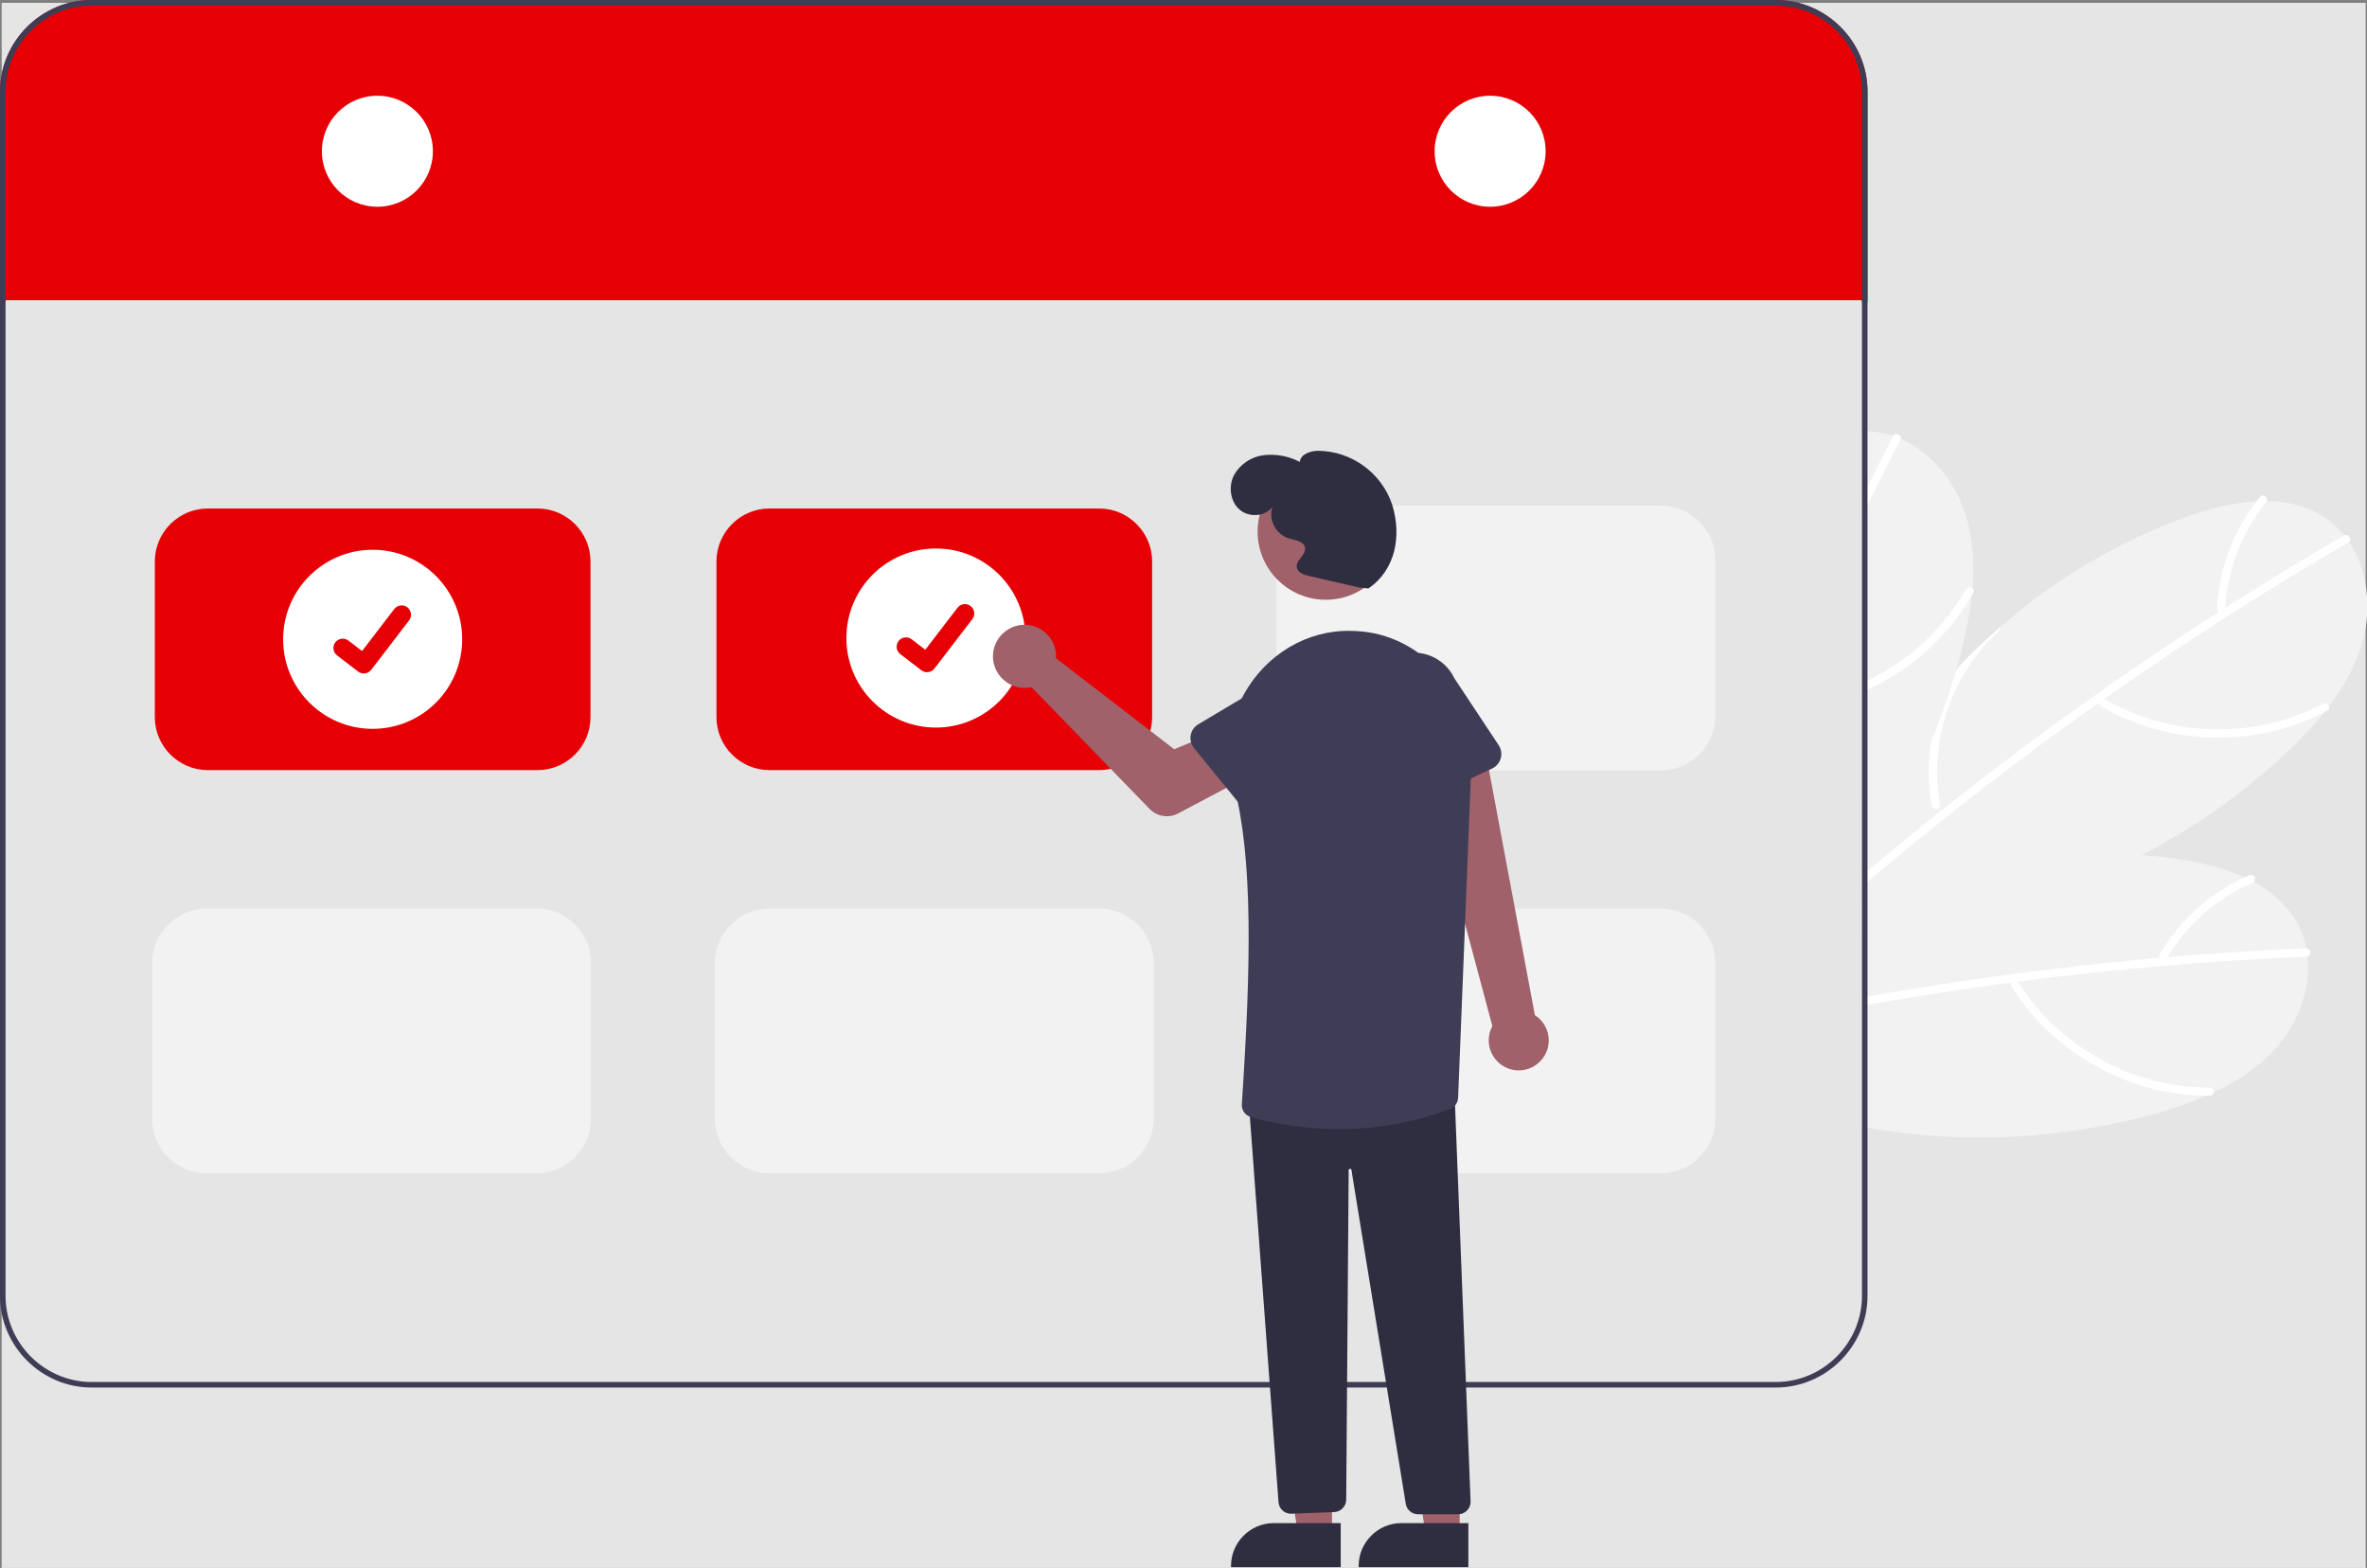
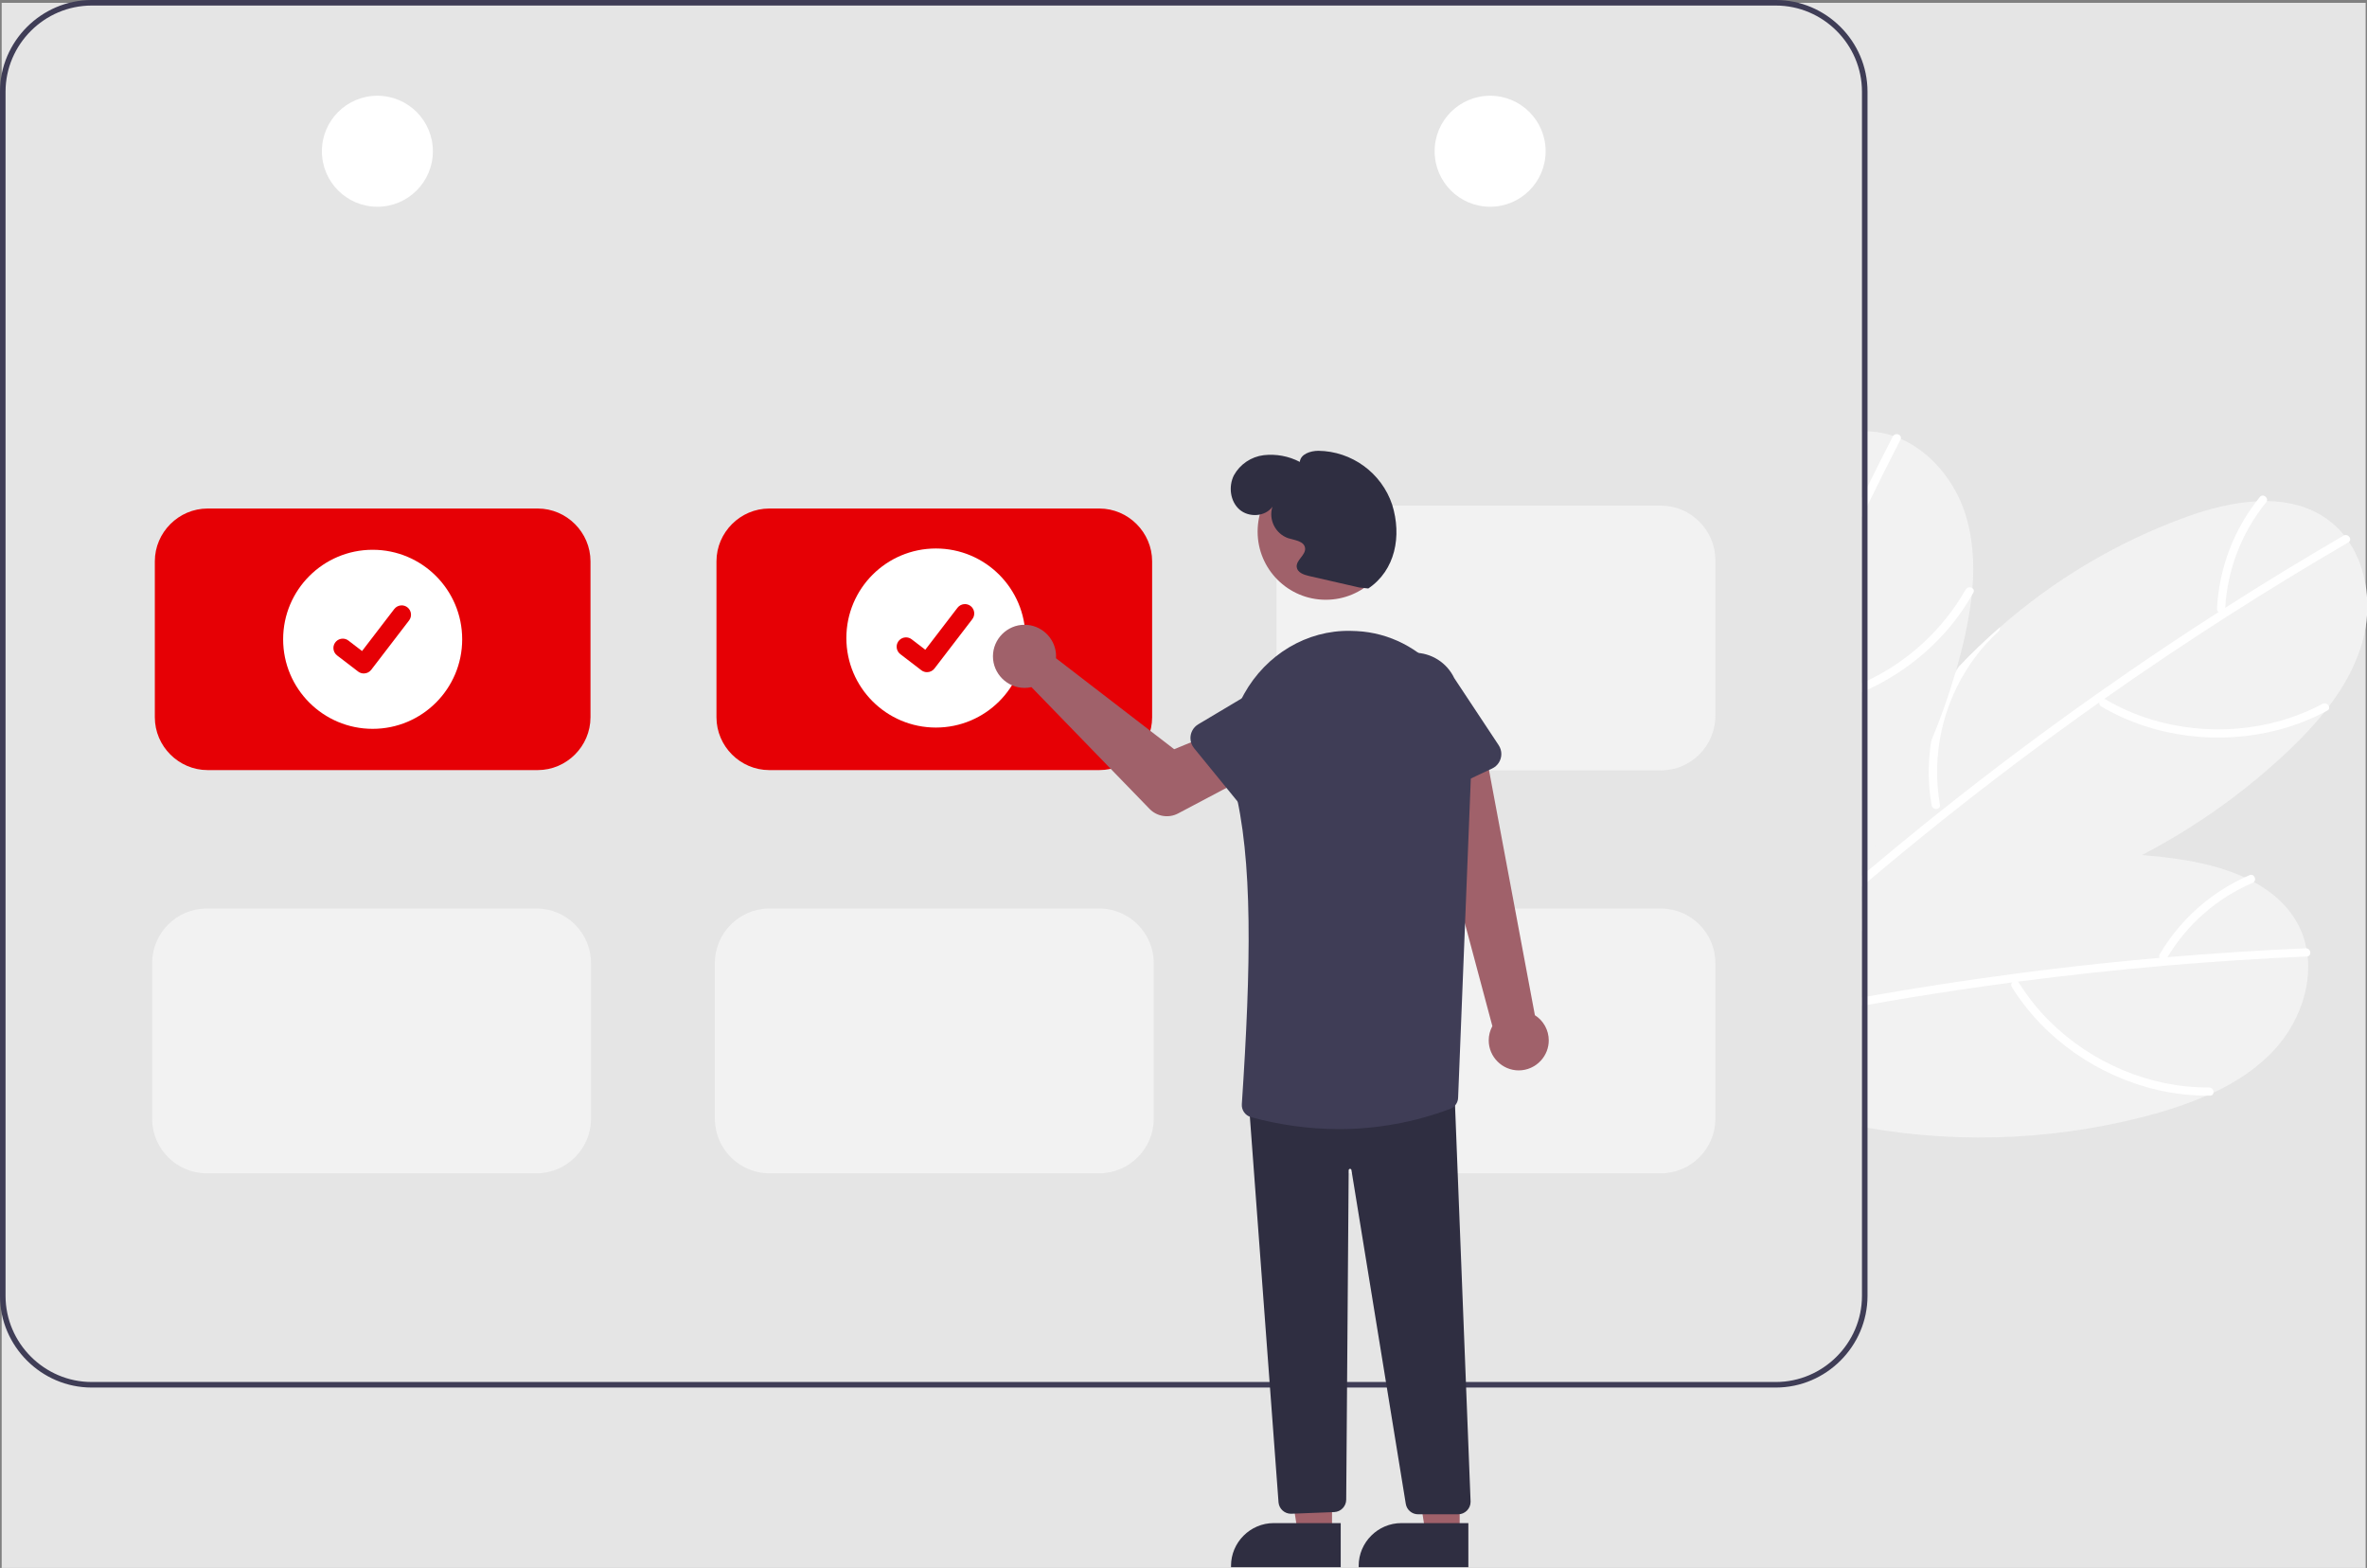
<svg xmlns="http://www.w3.org/2000/svg" width="100%" height="100%" viewBox="0 0 853 565" version="1.1" xml:space="preserve" style="fill-rule:evenodd;clip-rule:evenodd;stroke-linejoin:round;stroke-miterlimit:2;">
  <rect x="0" y="0" width="853" height="565" fill="#808080" stroke="none" />
  <g transform="matrix(0.987,0,0,0.967,0.008,0.034)">
    <rect x="0.611" y="1.018" width="863.129" height="583.536" style="fill:rgb(254,254,254);fill-opacity:0.8;" />
  </g>
  <g transform="matrix(1,0,0,1,-173.441,-167.5)">
    <path d="M993.211,545.61C987.051,552.34 979.411,557.35 971.121,561.24L971.111,561.24C970.331,561.61 969.551,561.97 968.761,562.31L968.751,562.31L968.741,562.32L968.731,562.31L968.722,562.31C968.722,562.31 968.722,562.31 968.722,562.31C968.722,562.316 968.717,562.32 968.712,562.32L968.701,562.32L968.691,562.31C968.681,562.32 968.681,562.32 968.671,562.31L968.661,562.32L968.651,562.31L968.611,562.31C963.062,564.71 957.364,566.748 951.551,568.41C917.372,578.107 881.444,579.983 846.441,573.9C845.771,573.78 845.111,573.66 844.441,573.54L844.441,492.43C845.101,492.15 845.771,491.87 846.441,491.6C850.811,489.79 855.235,488.127 859.711,486.61C866.151,484.41 872.681,482.523 879.301,480.95C900.899,475.723 923.184,473.921 945.341,475.61C949.371,475.91 953.391,476.343 957.401,476.91C965.791,478.08 974.591,480.12 982.331,483.66L982.341,483.66C983.471,484.19 984.581,484.74 985.681,485.33C992.561,489.06 998.361,494.19 1001.9,501.22C1003.17,503.745 1004.09,506.434 1004.62,509.21L1004.62,509.23C1004.82,510.19 1004.96,511.16 1005.07,512.12C1006.33,523.96 1001.42,536.63 993.211,545.61Z" style="fill:rgb(242,242,242);fill-rule:nonzero;" />
    <clipPath id="_clip1">
      <path d="M993.211,545.61C987.051,552.34 979.411,557.35 971.121,561.24L971.111,561.24C970.331,561.61 969.551,561.97 968.761,562.31L968.751,562.31L968.741,562.32L968.731,562.31L968.722,562.31C968.722,562.31 968.722,562.31 968.722,562.31C968.722,562.316 968.717,562.32 968.712,562.32L968.701,562.32L968.691,562.31C968.681,562.32 968.681,562.32 968.671,562.31L968.661,562.32L968.651,562.31L968.611,562.31C963.062,564.71 957.364,566.748 951.551,568.41C917.372,578.107 881.444,579.983 846.441,573.9C845.771,573.78 845.111,573.66 844.441,573.54L844.441,492.43C845.101,492.15 845.771,491.87 846.441,491.6C850.811,489.79 855.235,488.127 859.711,486.61C866.151,484.41 872.681,482.523 879.301,480.95C900.899,475.723 923.184,473.921 945.341,475.61C949.371,475.91 953.391,476.343 957.401,476.91C965.791,478.08 974.591,480.12 982.331,483.66L982.341,483.66C983.471,484.19 984.581,484.74 985.681,485.33C992.561,489.06 998.361,494.19 1001.9,501.22C1003.17,503.745 1004.09,506.434 1004.62,509.21L1004.62,509.23C1004.82,510.19 1004.96,511.16 1005.07,512.12C1006.33,523.96 1001.42,536.63 993.211,545.61Z" clip-rule="nonzero" />
    </clipPath>
    <g clip-path="url(#_clip1)">
      <path d="M846.729,732.5L465.729,732.5C465.18,732.5 464.729,732.049 464.729,731.5C464.729,730.951 465.18,730.5 465.729,730.5L846.729,730.5C847.277,730.5 847.729,730.951 847.729,731.5C847.729,732.049 847.277,732.5 846.729,732.5Z" style="fill:rgb(63,61,86);fill-rule:nonzero;" />
    </g>
  </g>
  <g transform="matrix(1,0,0,1,-173.441,-167.5)">
    <path d="M1005.07,512.12C1004.97,512.144 1004.87,512.158 1004.77,512.16C987.641,512.91 970.535,514.023 953.451,515.5L953.421,515.5C953.351,515.51 953.291,515.51 953.222,515.52C935.682,517.04 918.178,518.943 900.711,521.23C899.972,521.33 899.241,521.43 898.511,521.52C886.432,523.13 874.375,524.917 862.341,526.88C857.031,527.75 851.731,528.657 846.441,529.6C845.771,529.72 845.111,529.83 844.441,529.96L844.441,526.93C845.111,526.8 845.781,526.69 846.441,526.57C864.061,523.45 881.741,520.727 899.481,518.4C903.941,517.8 908.408,517.233 912.881,516.7C925.801,515.14 938.741,513.793 951.701,512.66C952.651,512.58 953.591,512.5 954.541,512.42C971.131,511.01 987.744,509.94 1004.38,509.21C1004.46,509.206 1004.54,509.213 1004.62,509.23C1006.22,509.37 1006.56,511.77 1005.07,512.12Z" style="fill:white;fill-rule:nonzero;" />
  </g>
  <g transform="matrix(1,0,0,1,-173.441,-167.5)">
    <path d="M969.497,559.363C948.158,559.52 927.134,550.471 912.04,535.494C907.781,531.252 904.027,526.53 900.855,521.424C899.838,519.792 897.458,521.592 898.466,523.209C910.189,542.01 929.716,555.402 951.245,560.327C957.358,561.712 963.613,562.381 969.881,562.321C971.795,562.307 971.398,559.349 969.497,559.363L969.497,559.363Z" style="fill:white;fill-rule:nonzero;" />
  </g>
  <g transform="matrix(1,0,0,1,-173.441,-167.5)">
    <path d="M879.301,480.95C879.115,481.521 878.638,481.952 878.051,482.08C873.161,483.361 868.436,485.207 863.972,487.58C857.452,491.023 851.532,495.498 846.441,500.83C846.171,501.1 845.911,501.37 845.661,501.65C845.241,502.09 844.841,502.54 844.441,503L844.441,498.64C845.081,497.96 845.751,497.29 846.441,496.65C850.461,492.801 854.914,489.432 859.711,486.61C866.151,484.41 872.681,482.523 879.301,480.95Z" style="fill:white;fill-rule:nonzero;" />
  </g>
  <g transform="matrix(1,0,0,1,-173.441,-167.5)">
    <path d="M984.1,482.872C970.528,488.705 959.166,498.723 951.678,511.457C951.365,512.211 951.721,513.089 952.471,513.411C953.225,513.709 954.091,513.358 954.425,512.619C961.571,500.591 972.358,491.139 985.221,485.635C986.986,484.881 985.869,482.116 984.1,482.872L984.1,482.872Z" style="fill:white;fill-rule:nonzero;" />
  </g>
  <g transform="matrix(1,0,0,1,-173.441,-167.5)">
-     <path d="M1025.02,397.94C1022.7,406.76 1018.25,414.75 1012.72,422.04L1012.71,422.05C1012.2,422.73 1011.67,423.42 1011.12,424.08L1011.12,424.09C1007.28,428.82 1003.14,433.293 998.711,437.48C982.805,452.638 964.837,465.475 945.341,475.61C914.671,491.63 880.391,501.1 846.441,501.64C846.182,501.65 845.921,501.65 845.661,501.65C845.251,501.66 844.841,501.66 844.441,501.66L844.441,456.21C845.091,454.97 845.761,453.73 846.441,452.5C855.264,436.625 866.023,421.905 878.472,408.68C878.771,408.35 879.081,408.02 879.391,407.7C884.071,402.76 888.978,398.057 894.111,393.59C913.859,376.227 936.683,362.71 961.401,353.74C969.371,350.88 978.111,348.59 986.611,348.14C987.861,348.07 989.101,348.04 990.351,348.05C998.182,348.16 1005.69,350.01 1012.1,354.59C1014.4,356.239 1016.46,358.193 1018.22,360.4C1018.84,361.17 1019.41,361.96 1019.96,362.77L1019.96,362.78C1026.58,372.68 1028.12,386.17 1025.02,397.94Z" style="fill:rgb(242,242,242);fill-rule:nonzero;" />
+     <path d="M1025.02,397.94C1022.7,406.76 1018.25,414.75 1012.72,422.04L1012.71,422.05C1012.2,422.73 1011.67,423.42 1011.12,424.08L1011.12,424.09C1007.28,428.82 1003.14,433.293 998.711,437.48C982.805,452.638 964.837,465.475 945.341,475.61C914.671,491.63 880.391,501.1 846.441,501.64C846.182,501.65 845.921,501.65 845.661,501.65C845.251,501.66 844.841,501.66 844.441,501.66L844.441,456.21C845.091,454.97 845.761,453.73 846.441,452.5C855.264,436.625 866.023,421.905 878.472,408.68C884.071,402.76 888.978,398.057 894.111,393.59C913.859,376.227 936.683,362.71 961.401,353.74C969.371,350.88 978.111,348.59 986.611,348.14C987.861,348.07 989.101,348.04 990.351,348.05C998.182,348.16 1005.69,350.01 1012.1,354.59C1014.4,356.239 1016.46,358.193 1018.22,360.4C1018.84,361.17 1019.41,361.96 1019.96,362.77L1019.96,362.78C1026.58,372.68 1028.12,386.17 1025.02,397.94Z" style="fill:rgb(242,242,242);fill-rule:nonzero;" />
  </g>
  <g transform="matrix(1,0,0,1,-173.441,-167.5)">
    <path d="M1019.96,362.77L1019.96,362.78C1019.89,362.845 1019.81,362.902 1019.72,362.95C1004.92,371.56 990.308,380.483 975.881,389.72C975.861,389.73 975.851,389.74 975.831,389.75C975.774,389.79 975.713,389.827 975.651,389.86C960.821,399.36 946.201,409.18 931.791,419.32C931.191,419.74 930.581,420.17 929.972,420.6C920.021,427.63 910.175,434.81 900.432,442.14C882.031,456 864.034,470.373 846.441,485.26C845.771,485.82 845.111,486.39 844.441,486.96L844.441,483.07C845.101,482.5 845.771,481.93 846.441,481.37C853.182,475.68 859.982,470.07 866.841,464.54C868.892,462.89 870.951,461.24 873.011,459.61C891.311,445.04 910.022,431.013 929.142,417.53L929.151,417.53C932.912,414.88 936.678,412.253 940.451,409.65C951.171,402.27 962.011,395.067 972.972,388.04C973.761,387.53 974.561,387.02 975.361,386.51C989.392,377.55 1003.61,368.883 1018,360.51C1018.07,360.467 1018.14,360.431 1018.22,360.4C1019.72,359.8 1021.13,361.78 1019.96,362.77Z" style="fill:white;fill-rule:nonzero;" />
  </g>
  <g transform="matrix(1,0,0,1,-173.441,-167.5)">
    <path d="M1010.41,421.133C991.584,431.185 968.763,432.938 948.439,426.686C942.697,424.908 937.18,422.47 931.999,419.422C930.34,418.449 929.068,421.148 930.713,422.112C949.827,433.316 973.341,436.105 994.693,430.465C1000.75,428.852 1006.6,426.54 1012.12,423.574C1013.81,422.673 1012.09,420.238 1010.41,421.133L1010.41,421.133Z" style="fill:white;fill-rule:nonzero;" />
  </g>
  <g transform="matrix(1,0,0,1,-173.441,-167.5)">
    <path d="M869.562,457.722C868.631,452.487 868.311,447.161 868.61,441.853C869.284,429.746 872.991,418.001 879.391,407.702C884.076,402.764 888.984,398.06 894.114,393.59C894.213,394.184 893.989,394.788 893.528,395.175C889.795,398.582 886.469,402.41 883.616,406.582C873.431,421.447 869.452,439.721 872.534,457.474C872.635,457.884 872.516,458.317 872.22,458.617C871.925,458.875 871.545,459.017 871.153,459.017C870.386,459.017 869.718,458.473 869.562,457.722Z" style="fill:white;fill-rule:nonzero;" />
  </g>
  <g transform="matrix(1,0,0,1,-173.441,-167.5)">
    <path d="M987.809,346.612C978.5,358.083 973.091,372.232 972.376,386.987C972.449,387.8 973.172,388.412 973.986,388.349C974.792,388.263 975.396,387.549 975.348,386.74C976.089,372.769 981.251,359.388 990.085,348.539C991.298,347.051 989.024,345.122 987.809,346.612Z" style="fill:white;fill-rule:nonzero;" />
  </g>
  <g transform="matrix(1,0,0,1,-173.441,-167.5)">
    <path d="M884.251,379.47L884.251,379.48C884.182,380.34 884.101,381.19 884.011,382.04L884.011,382.06C883.316,388.11 882.23,394.11 880.761,400.02C880.061,402.92 879.301,405.8 878.472,408.68C878.371,409.05 878.261,409.42 878.151,409.78L878.151,409.79C875.709,418.166 872.791,426.396 869.411,434.44C863.193,449.25 855.498,463.395 846.441,476.66C845.791,477.63 845.121,478.6 844.441,479.56L844.441,322.96C845.111,322.92 845.771,322.92 846.441,322.94C846.761,322.94 847.081,322.95 847.401,322.97C850.223,323.118 853.01,323.66 855.682,324.58C856.621,324.89 857.531,325.24 858.432,325.63C869.341,330.41 877.912,340.95 881.631,352.54C884.421,361.22 884.981,370.35 884.251,379.47Z" style="fill:rgb(242,242,242);fill-rule:nonzero;" />
  </g>
  <g transform="matrix(1,0,0,1,-173.441,-167.5)">
    <path d="M858.432,325.63C858.408,325.728 858.371,325.822 858.321,325.91C854.271,333.78 850.311,341.69 846.441,349.64C845.771,351.01 845.101,352.39 844.441,353.76L844.441,346.96C845.101,345.6 845.768,344.24 846.441,342.88C849.432,336.82 852.472,330.787 855.561,324.78C855.595,324.71 855.636,324.643 855.682,324.58C856.601,323.26 858.881,324.16 858.432,325.63Z" style="fill:white;fill-rule:nonzero;" />
  </g>
  <g transform="matrix(1,0,0,1,-173.441,-167.5)">
    <path d="M884.571,381.08C884.391,381.4 884.211,381.72 884.011,382.04C881.075,387.157 877.58,391.933 873.591,396.28C865.93,404.592 856.703,411.31 846.441,416.05C845.781,416.37 845.111,416.67 844.441,416.95L844.441,413.7C845.111,413.4 845.781,413.09 846.441,412.77C861.295,405.685 873.637,394.233 881.811,379.95C882.105,379.442 882.649,379.129 883.235,379.129C883.604,379.129 883.962,379.252 884.251,379.48C884.572,379.694 884.765,380.054 884.765,380.44C884.765,380.668 884.698,380.89 884.571,381.08Z" style="fill:white;fill-rule:nonzero;" />
  </g>
  <g transform="matrix(1,0,0,1,-173.441,-167.5)">
-     <path d="M846.441,200.5L846.441,276.5L844.441,276.5L844.441,275.69L175.441,275.69L175.441,276.5L173.441,276.5L173.441,200.5C173.459,182.403 188.345,167.518 206.441,167.5L813.441,167.5C831.538,167.518 846.424,182.403 846.441,200.5Z" style="fill:rgb(230,0,5);fill-rule:nonzero;" />
-   </g>
+     </g>
  <g transform="matrix(1,0,0,1,-173.441,-167.5)">
    <path d="M813.441,167.5L206.441,167.5C188.345,167.518 173.459,182.403 173.441,200.5L173.441,634.5C173.459,652.597 188.345,667.482 206.441,667.5L813.441,667.5C831.538,667.482 846.424,652.597 846.441,634.5L846.441,200.5C846.424,182.403 831.538,167.518 813.441,167.5ZM844.441,634.5C844.42,651.498 830.439,665.478 813.441,665.5L206.441,665.5C189.443,665.478 175.463,651.498 175.441,634.5L175.441,200.5C175.463,183.502 189.443,169.522 206.441,169.5L813.441,169.5C830.439,169.522 844.42,183.502 844.441,200.5L844.441,634.5Z" style="fill:rgb(63,61,86);fill-rule:nonzero;" />
  </g>
  <circle cx="136" cy="54.5" r="20" style="fill:white;" />
  <circle cx="537" cy="54.5" r="20" style="fill:white;" />
  <g transform="matrix(1,0,0,1,-173.441,-167.5)">
    <path d="M367.226,445.002L248.25,445.002C237.825,444.99 229.25,436.415 229.238,425.99L229.238,369.758C229.25,359.333 237.825,350.758 248.25,350.746L367.226,350.746C377.651,350.758 386.226,359.333 386.237,369.758L386.237,425.99C386.226,436.415 377.651,444.99 367.226,445.002Z" style="fill:rgb(230,0,5);fill-rule:nonzero;" />
  </g>
  <g transform="matrix(1,0,0,1,-173.441,-167.5)">
    <path d="M569.624,445.002L450.648,445.002C440.223,444.99 431.649,436.415 431.637,425.99L431.637,369.758C431.649,359.333 440.223,350.758 450.648,350.746L569.624,350.746C580.049,350.758 588.624,359.333 588.636,369.758L588.636,425.99C588.624,436.415 580.049,444.99 569.624,445.002Z" style="fill:rgb(230,0,5);fill-rule:nonzero;" />
  </g>
  <g transform="matrix(1,0,0,1,-173.441,-167.5)">
    <path d="M569.624,590.293L450.648,590.293C439.907,590.281 431.073,581.447 431.061,570.706L431.061,514.473C431.073,503.732 439.907,494.897 450.648,494.885L569.624,494.885C580.365,494.897 589.2,503.732 589.212,514.473L589.212,570.706C589.2,581.447 580.365,590.281 569.624,590.293Z" style="fill:rgb(242,242,242);fill-rule:nonzero;" />
  </g>
  <g transform="matrix(1,0,0,1,-173.441,-167.5)">
    <path d="M366.836,590.293L247.86,590.293C237.119,590.281 228.284,581.447 228.272,570.706L228.272,514.473C228.284,503.732 237.119,494.897 247.86,494.885L366.836,494.885C377.577,494.897 386.411,503.732 386.423,514.473L386.423,570.706C386.411,581.447 377.577,590.281 366.836,590.293Z" style="fill:rgb(242,242,242);fill-rule:nonzero;" />
  </g>
  <g transform="matrix(1,0,0,1,-173.441,-167.5)">
    <path d="M772.023,590.293L653.047,590.293C642.306,590.281 633.471,581.447 633.459,570.706L633.459,514.473C633.471,503.732 642.306,494.897 653.047,494.885L772.023,494.885C782.764,494.897 791.598,503.732 791.611,514.473L791.611,570.706C791.598,581.447 782.764,590.281 772.023,590.293Z" style="fill:rgb(242,242,242);fill-rule:nonzero;" />
  </g>
  <g transform="matrix(1,0,0,1,-173.441,-167.5)">
    <path d="M772.023,445.115L653.047,445.115C642.306,445.103 633.471,436.268 633.459,425.527L633.459,369.294C633.471,358.553 642.306,349.719 653.047,349.707L772.023,349.707C782.764,349.719 791.598,358.553 791.611,369.294L791.611,425.527C791.598,436.268 782.764,445.103 772.023,445.115Z" style="fill:rgb(242,242,242);fill-rule:nonzero;" />
  </g>
  <circle cx="134.297" cy="230.374" r="32.262" style="fill:white;" />
  <g transform="matrix(1,0,0,1,-173.441,-167.5)">
    <path d="M304.54,410.181C303.814,410.183 303.107,409.948 302.527,409.513L302.491,409.486L294.909,403.681C294.076,403.044 293.587,402.053 293.587,401.005C293.587,399.157 295.107,397.636 296.955,397.636C297.697,397.636 298.418,397.881 299.006,398.333L303.917,402.099L315.522,386.964C316.159,386.133 317.148,385.645 318.195,385.645C318.936,385.645 319.657,385.89 320.245,386.34L320.173,386.438L320.247,386.342C321.711,387.467 321.992,389.598 320.87,391.065L307.22,408.867C306.58,409.698 305.588,410.184 304.54,410.181Z" style="fill:rgb(230,0,5);fill-rule:nonzero;" />
  </g>
  <circle cx="337.271" cy="229.911" r="32.262" style="fill:white;" />
  <g transform="matrix(1,0,0,1,-173.441,-167.5)">
    <path d="M507.515,409.718C506.789,409.719 506.082,409.485 505.501,409.049L505.465,409.022L497.884,403.217C497.052,402.58 496.564,401.591 496.564,400.544C496.564,398.696 498.084,397.175 499.932,397.175C500.673,397.175 501.393,397.419 501.981,397.87L506.892,401.635L518.497,386.501C519.134,385.67 520.123,385.182 521.17,385.182C521.911,385.182 522.632,385.426 523.22,385.877L523.147,385.975L523.221,385.879C524.686,387.004 524.967,389.134 523.845,390.601L510.194,408.404C509.555,409.234 508.563,409.721 507.515,409.718Z" style="fill:rgb(230,0,5);fill-rule:nonzero;" />
  </g>
  <g transform="matrix(1,0,0,1,-173.441,-167.5)">
    <path d="M728.754,549.65C730.564,547.67 731.569,545.083 731.569,542.4C731.569,538.721 729.679,535.29 726.571,533.322L708.56,437.15L686.655,445.272L711.247,537.253C710.386,538.836 709.935,540.61 709.935,542.412C709.935,548.338 714.811,553.213 720.736,553.213C723.791,553.213 726.707,551.917 728.754,549.65Z" style="fill:rgb(160,97,106);fill-rule:nonzero;" />
  </g>
  <g transform="matrix(1,0,0,1,-173.441,-167.5)">
    <path d="M553.969,402.9C554.023,403.498 554.03,404.098 553.99,404.696L596.58,437.476L608.658,432.516L618.525,449.766L597.997,460.623C594.601,462.42 590.396,461.754 587.721,458.996L545.15,415.107C544.328,415.292 543.489,415.385 542.647,415.385C536.407,415.385 531.271,410.25 531.271,404.01C531.271,397.769 536.407,392.634 542.647,392.634C548.47,392.634 553.401,397.105 553.969,402.9L553.969,402.9Z" style="fill:rgb(160,97,106);fill-rule:nonzero;" />
  </g>
  <path d="M480.028,552.849L467.769,552.849L461.936,515.561L480.031,515.562L480.028,552.849Z" style="fill:rgb(160,97,106);fill-rule:nonzero;" />
  <g transform="matrix(1,0,0,1,-173.441,-167.5)">
    <path d="M656.596,732.233L617.066,732.232L617.066,731.732C617.066,723.291 624.011,716.346 632.452,716.346L656.597,716.347L656.596,732.233Z" style="fill:rgb(47,46,65);fill-rule:nonzero;" />
  </g>
  <path d="M526.028,552.849L513.769,552.849L507.936,515.561L526.031,515.562L526.028,552.849Z" style="fill:rgb(160,97,106);fill-rule:nonzero;" />
  <g transform="matrix(1,0,0,1,-173.441,-167.5)">
    <path d="M702.596,732.233L663.066,732.232L663.066,731.732C663.066,723.291 670.011,716.346 678.452,716.346L702.597,716.347L702.596,732.233Z" style="fill:rgb(47,46,65);fill-rule:nonzero;" />
  </g>
  <g transform="matrix(1,0,0,1,-173.441,-167.5)">
    <path d="M638.664,712.979C636.357,712.981 634.404,711.205 634.189,708.907L623.506,565.218L624.011,565.177L697.532,559.134L697.552,559.656L703.396,708.507C703.398,708.563 703.399,708.619 703.399,708.675C703.399,711.143 701.368,713.175 698.9,713.175L684.483,713.175C682.269,713.185 680.362,711.55 680.036,709.359L660.46,589.114C660.422,588.871 660.211,588.69 659.966,588.69C659.693,588.69 659.468,588.914 659.466,589.186L658.578,707.91C658.559,710.277 656.678,712.245 654.314,712.372L638.906,712.973C638.825,712.977 638.744,712.979 638.664,712.979Z" style="fill:rgb(47,46,65);fill-rule:nonzero;" />
  </g>
  <circle cx="477.772" cy="191.564" r="24.561" style="fill:rgb(160,97,106);" />
  <g transform="matrix(1,0,0,1,-173.441,-167.5)">
    <path d="M655.968,574.382C645.233,574.35 634.55,572.89 624.2,570.04C622.154,569.444 620.796,567.477 620.964,565.353C624.27,515.66 625.048,477.096 618.095,450.414C615.131,439.042 616.477,427.065 621.786,417.554C629.776,403.241 644.461,394.53 660.126,394.831C660.874,394.845 661.631,394.872 662.394,394.911C686.167,396.135 704.691,417.641 703.688,442.853L698.906,563.021C698.871,564.81 697.757,566.411 696.091,567.065C683.264,571.891 669.673,574.369 655.968,574.382Z" style="fill:rgb(63,61,86);fill-rule:nonzero;" />
  </g>
  <g transform="matrix(1,0,0,1,-173.441,-167.5)">
    <path d="M622.136,459.641L603.739,437.096C602.9,436.068 602.441,434.781 602.441,433.454C602.441,431.426 603.511,429.542 605.253,428.505L630.175,413.654C633.019,411.359 636.567,410.106 640.222,410.106C649,410.106 656.223,417.329 656.223,426.107C656.223,430.912 654.058,435.47 650.335,438.507L630.857,459.88C629.766,461.077 628.22,461.76 626.6,461.76C624.871,461.76 623.23,460.981 622.136,459.641L622.136,459.641Z" style="fill:rgb(63,61,86);fill-rule:nonzero;" />
  </g>
  <g transform="matrix(1,0,0,1,-173.441,-167.5)">
    <path d="M680.011,456.812C678.483,456.128 677.327,454.81 676.847,453.206L668.565,425.501C667.569,423.376 667.053,421.057 667.053,418.711C667.053,409.933 674.276,402.71 683.054,402.71C689.222,402.71 694.864,406.277 697.509,411.849L713.525,436.037C714.149,436.981 714.482,438.087 714.482,439.218C714.482,441.45 713.185,443.49 711.164,444.436L684.809,456.772C683.293,457.483 681.539,457.497 680.011,456.812Z" style="fill:rgb(63,61,86);fill-rule:nonzero;" />
  </g>
  <g transform="matrix(1,0,0,1,-173.441,-167.5)">
    <path d="M663.35,379.217L645.144,375.05C643.266,374.62 641.01,373.8 640.75,371.891C640.4,369.326 644.091,367.539 643.751,364.973C643.421,362.487 640.058,362.167 637.66,361.433C633.046,359.815 630.516,354.756 631.988,350.093C629.393,353.749 623.466,354.062 620.101,351.1C616.736,348.138 616.091,342.764 618.112,338.762C620.324,334.779 624.314,332.085 628.836,331.522C633.321,331.013 637.858,331.859 641.859,333.949C642.125,331.116 645.663,329.967 648.509,329.942C660.597,330.083 671.333,337.919 675.152,349.388C678.644,360.641 676.308,372.975 666.538,379.558L663.35,379.217Z" style="fill:rgb(47,46,65);fill-rule:nonzero;" />
  </g>
</svg>